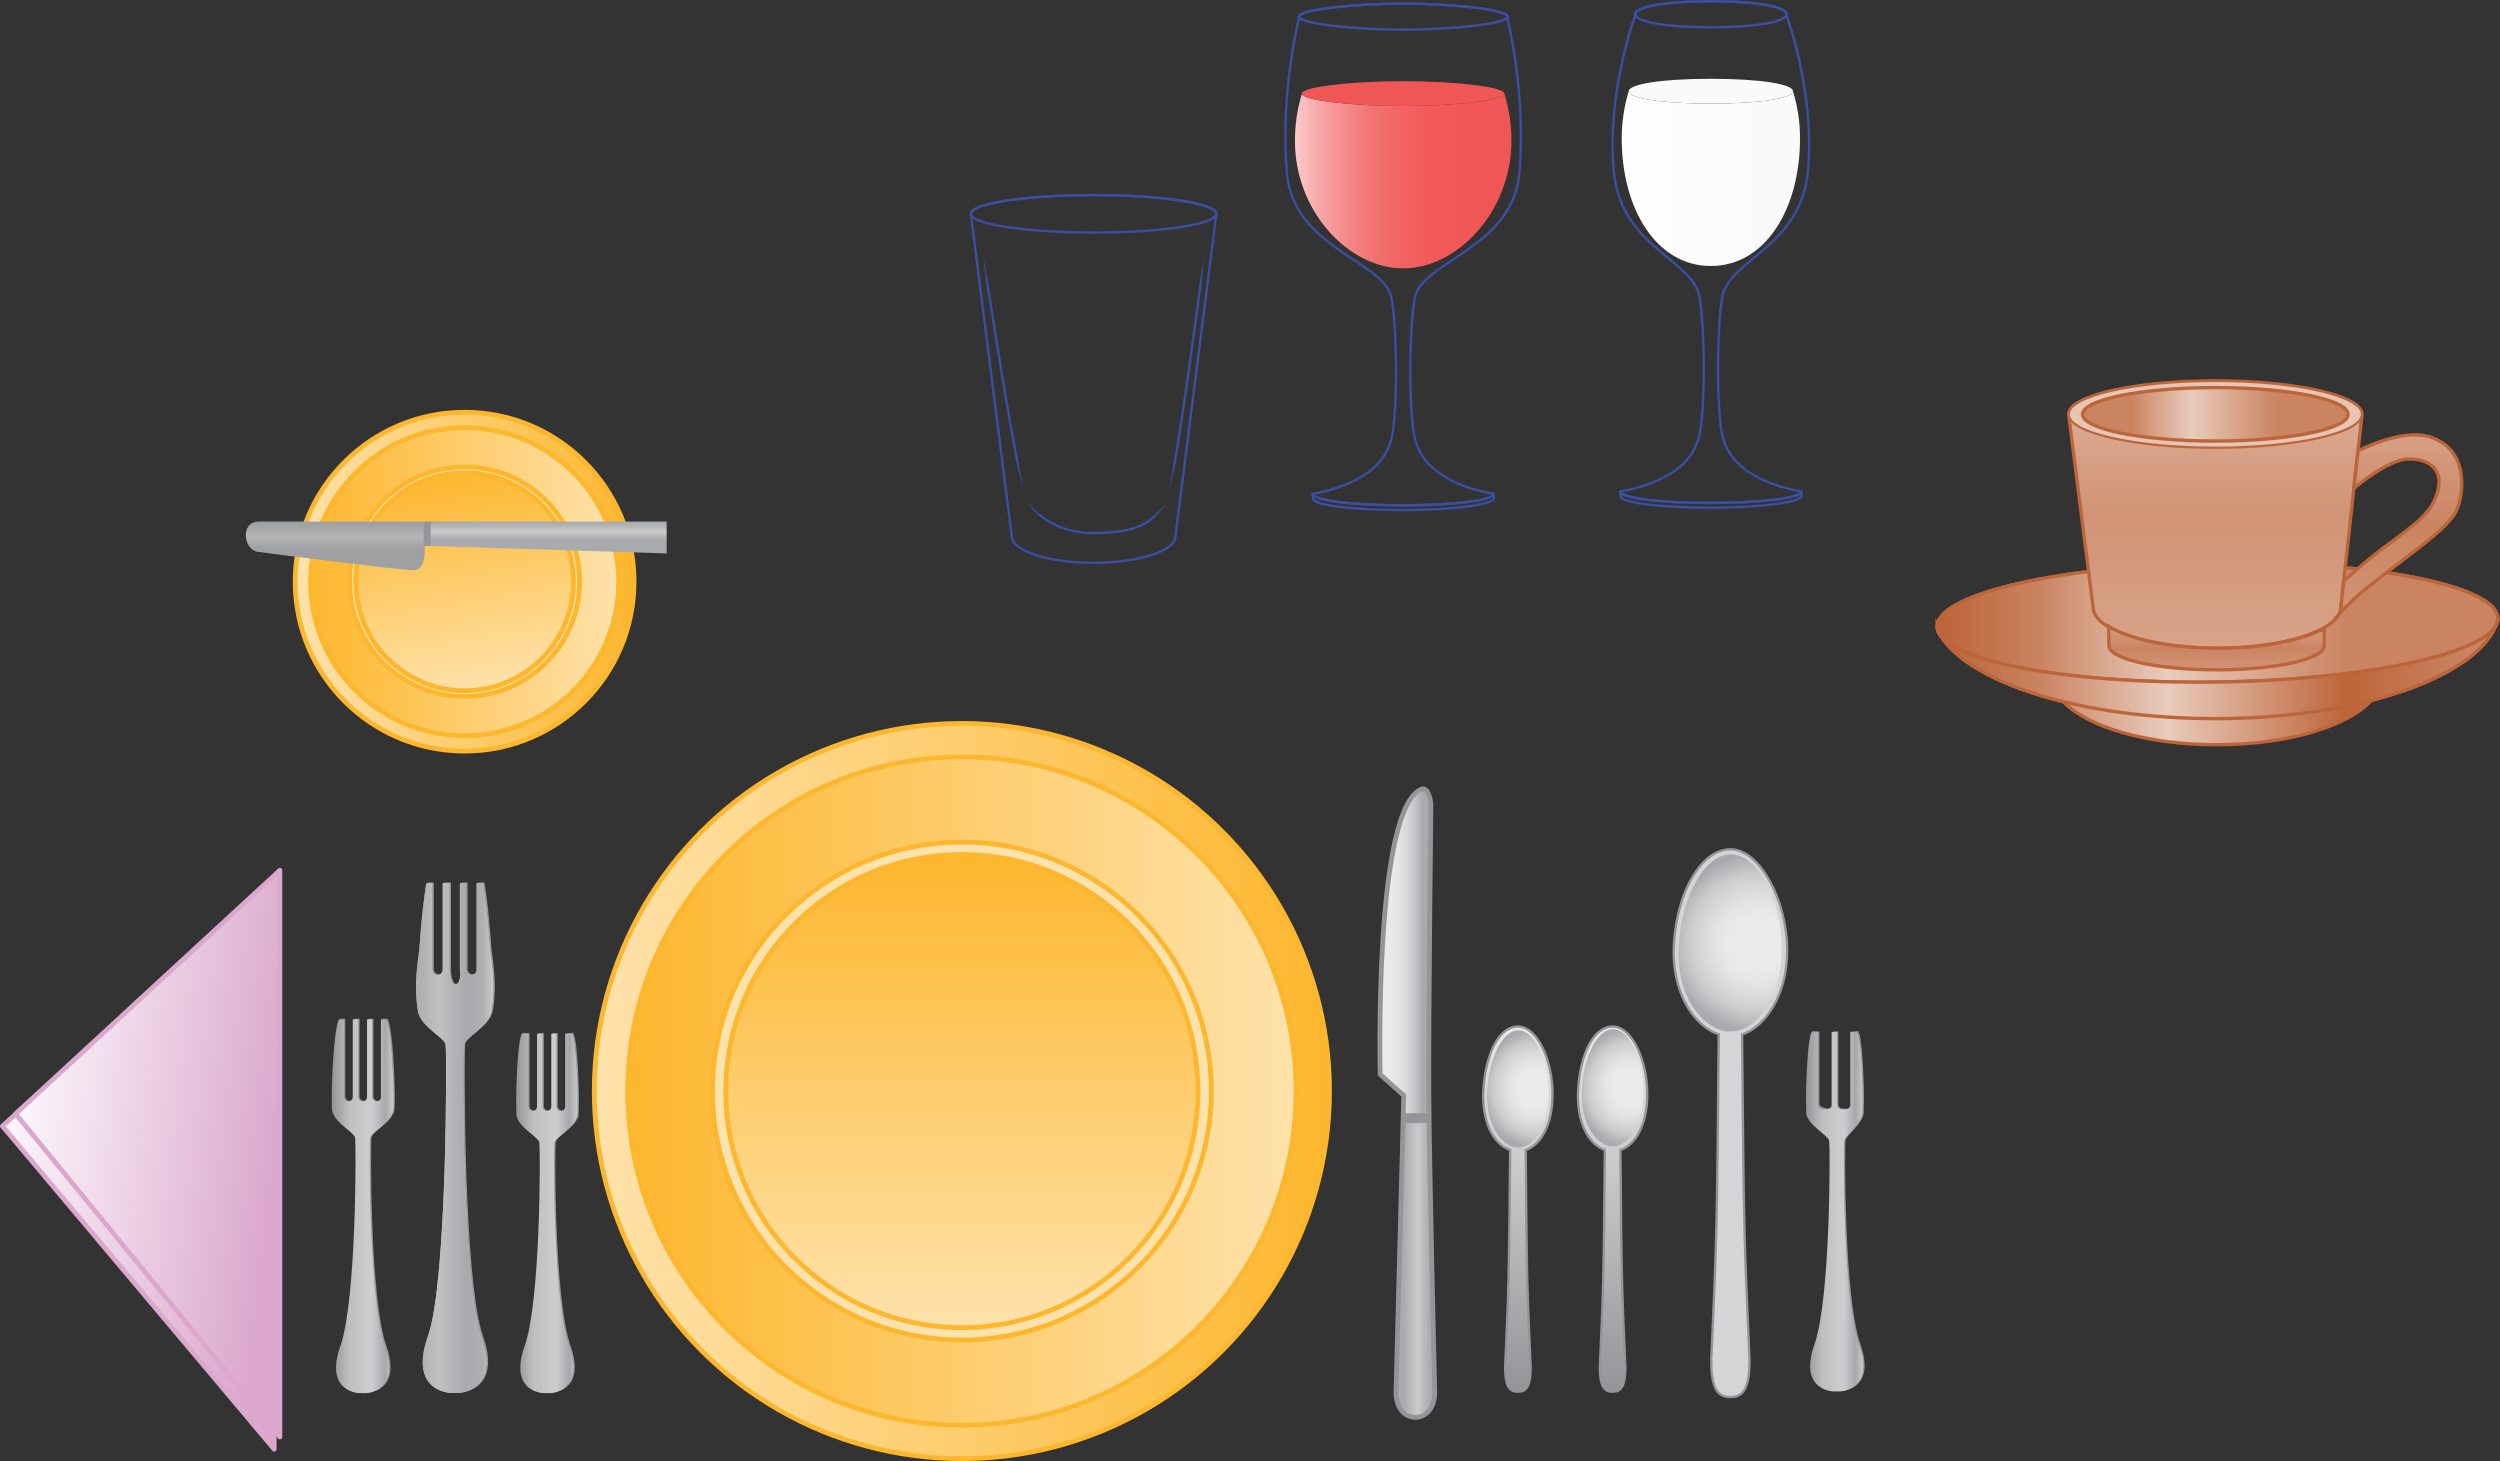
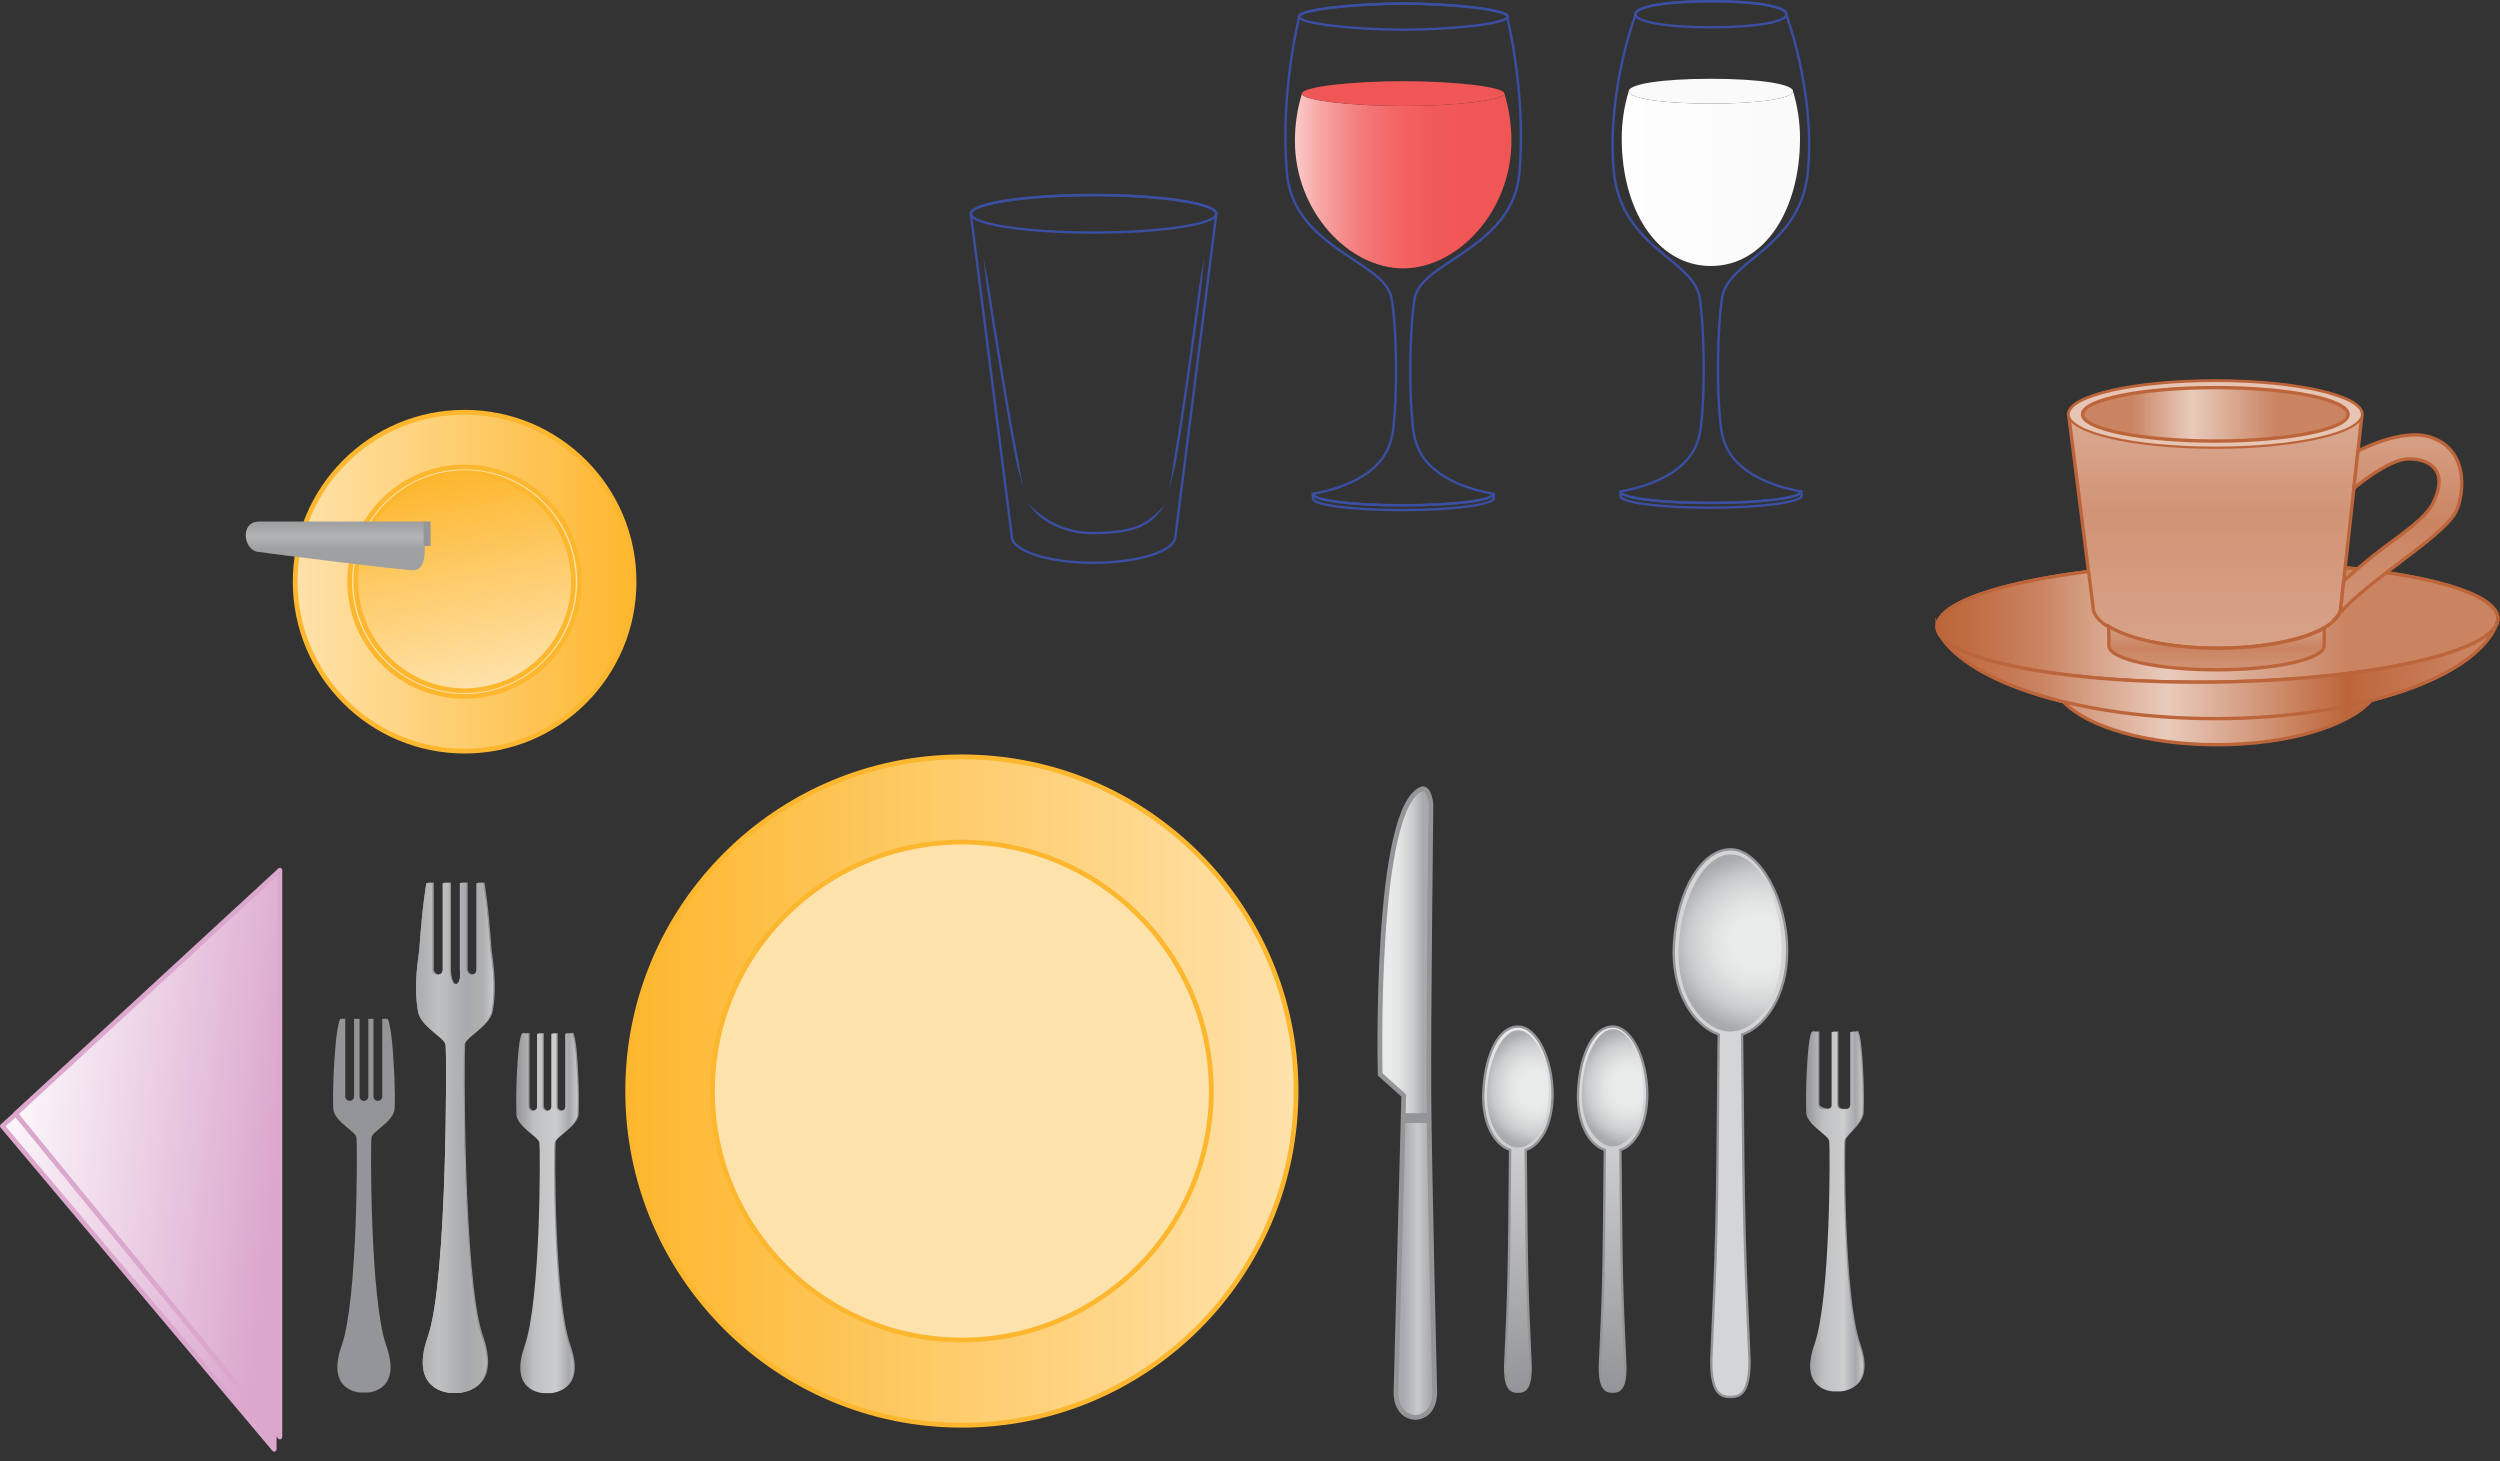
<svg xmlns="http://www.w3.org/2000/svg" version="1.1" id="Art" x="0px" y="0px" width="523.51px" height="305.952px" viewBox="0 0 523.51 305.952" enable-background="new 0 0 523.51 305.952" xml:space="preserve">
  <rect x="0" y="0" width="523.51" height="305.952" fill="#333333" stroke="none" />
  <path fill="none" stroke="#3A4EA2" stroke-width="0.5" stroke-linecap="round" stroke-linejoin="round" stroke-miterlimit="10" d="  M377.209,102.917c0,1.325-8.27,2.4-19.094,2.4s-18.801-1.075-18.801-2.4c6.554-1.156,11.225-3.592,13.867-6.533  c0.773-0.861,2.488-2.998,2.965-6.8c1.273-10.166,0.369-27.539-0.697-28.8c-2.667-6.8-16.215-9.958-17.534-25.067  c-1.468-16.8,4.601-32.732,4.601-32.732h-0.068c0-1.51,5.988-2.734,15.843-2.734s15.844,1.224,15.844,2.734h-0.124  c0,0,6.066,15.933,4.6,32.732c-1.319,15.109-14.866,18.268-17.533,25.067c-1.067,1.261-1.971,18.634-0.697,28.8  c0.477,3.803,2.189,5.939,2.965,6.8C365.986,99.324,370.658,101.76,377.209,102.917z" />
  <g>
    <linearGradient id="SVGID_1_" gradientUnits="userSpaceOnUse" x1="0.898" y1="237.593" x2="56.934" y2="244.085">
      <stop offset="0" style="stop-color:#FBF6FA" />
      <stop offset="1" style="stop-color:#DBA7CD" />
    </linearGradient>
    <polygon fill="url(#SVGID_1_)" stroke="#DBA7CD" stroke-linecap="round" stroke-linejoin="round" stroke-miterlimit="10" points="   57.417,184.807 57.417,303.473 0.5,235.807  " />
    <linearGradient id="SVGID_2_" gradientUnits="userSpaceOnUse" x1="3.635" y1="235.201" x2="58.301" y2="241.534">
      <stop offset="0" style="stop-color:#FBF6FA" />
      <stop offset="1" style="stop-color:#DBA7CD" />
    </linearGradient>
    <polygon fill="url(#SVGID_2_)" stroke="#DBA7CD" stroke-linecap="round" stroke-linejoin="round" stroke-miterlimit="10" points="   58.606,182.235 58.606,300.903 3.273,233.235  " />
  </g>
  <g>
    <path fill="#939598" d="M80.048,213.344v16.264c0,0.51-0.413,0.922-0.922,0.922l0,0c-0.51,0-0.922-0.412-0.922-0.922v-16.264h-1.07   v16.264c0,0.51-0.412,0.922-0.921,0.922l0,0c-0.509,0-0.922-0.412-0.922-0.922v-16.264l-1.148-0.002v16.266   c0,0.51-0.413,0.922-0.922,0.922l0,0c-0.509,0-0.922-0.412-0.922-0.922v-16.266h-1.023c0,0-0.706,0.645-1.195,7.814   c-0.437,6.41-0.372,10.598-0.256,11.264c0.452,2.598,4.617,4.514,4.813,5.734c0.205,1.281,0.32,33.916-3.092,43.611   c-3.414,9.693,3.962,9.838,3.962,9.838h1.409c0,0,7.376-0.145,3.963-9.838c-3.414-9.695-3.297-42.33-3.092-43.611   c0.196-1.221,4.36-3.137,4.813-5.734c0.116-0.666,0.181-4.854-0.256-11.264c-0.489-7.17-1.195-7.814-1.195-7.814L80.048,213.344z" />
    <g>
      <linearGradient id="SVGID_3_" gradientUnits="userSpaceOnUse" x1="69.461" y1="252.593" x2="82.408" y2="252.593">
        <stop offset="0.006" style="stop-color:#939598" />
        <stop offset="0.292" style="stop-color:#BEC0C1" />
        <stop offset="0.652" style="stop-color:#CCCDCF" />
        <stop offset="0.865" style="stop-color:#A7A8AB" />
        <stop offset="1" style="stop-color:#C9CACB" />
      </linearGradient>
-       <path fill="url(#SVGID_3_)" d="M79.77,213.463v16.264c0,0.51-0.413,0.922-0.922,0.922l0,0c-0.51,0-0.922-0.412-0.922-0.922    v-16.264h-1.07v16.264c0,0.51-0.412,0.922-0.921,0.922l0,0c-0.509,0-0.922-0.412-0.922-0.922v-16.264h-1.148v16.264    c0,0.51-0.413,0.922-0.922,0.922l0,0c-0.509,0-0.922-0.412-0.922-0.922v-16.264h-1.023c0,0-0.706,0.643-1.195,7.813    c-0.437,6.412-0.372,10.598-0.256,11.266c0.452,2.596,4.617,4.512,4.813,5.734c0.205,1.279,0.32,33.914-3.092,43.609    c-3.414,9.695,3.962,9.838,3.962,9.838h1.409c0,0,7.376-0.143,3.963-9.838c-3.414-9.695-3.297-42.33-3.092-43.609    c0.196-1.223,4.36-3.139,4.813-5.734c0.116-0.668,0.181-4.854-0.256-11.266c-0.489-7.17-1.195-7.813-1.195-7.813H79.77z" />
    </g>
  </g>
  <g>
    <path fill="#939598" d="M118.634,216.344v15.264c0,0.51-0.413,0.922-0.922,0.922l0,0c-0.51,0-0.922-0.412-0.922-0.922v-15.264   h-1.07v15.264c0,0.51-0.412,0.922-0.921,0.922l0,0c-0.509,0-0.922-0.412-0.922-0.922v-15.264l-1.148-0.002v15.266   c0,0.51-0.413,0.922-0.922,0.922l0,0c-0.509,0-0.922-0.412-0.922-0.922v-15.266h-1.023c0,0-0.706-1.355-1.195,5.814   c-0.505,7.406-0.195,11.611-0.256,11.264c0.452,2.598,4.617,4.514,4.813,5.734c0.205,1.281,0.32,32.916-3.092,42.613   c-3.414,9.693,3.962,9.838,3.962,9.838h1.409c0,0,7.376-0.145,3.963-9.838c-3.414-9.697-3.297-41.332-3.092-42.613   c0.196-1.221,4.36-3.137,4.813-5.734c-0.061,0.35,0.249-3.857-0.256-11.264c-0.489-7.17-1.195-5.814-1.195-5.814L118.634,216.344z" />
    <g>
      <linearGradient id="SVGID_4_" gradientUnits="userSpaceOnUse" x1="108.094" y1="254.043" x2="120.947" y2="254.043">
        <stop offset="0.006" style="stop-color:#939598" />
        <stop offset="0.292" style="stop-color:#BEC0C1" />
        <stop offset="0.652" style="stop-color:#CCCDCF" />
        <stop offset="0.865" style="stop-color:#A7A8AB" />
        <stop offset="1" style="stop-color:#C9CACB" />
      </linearGradient>
      <path fill="url(#SVGID_4_)" d="M118.356,216.463v15.264c0,0.51-0.413,0.922-0.922,0.922l0,0c-0.51,0-0.922-0.412-0.922-0.922    v-15.264h-1.07v15.264c0,0.51-0.412,0.922-0.921,0.922l0,0c-0.509,0-0.922-0.412-0.922-0.922v-15.264h-1.148v15.264    c0,0.51-0.413,0.922-0.922,0.922l0,0c-0.509,0-0.922-0.412-0.922-0.922v-15.264h-1.023c0,0-0.706-1.357-1.195,5.813    c-0.505,7.406-0.195,11.613-0.256,11.266c0.452,2.596,4.617,4.512,4.813,5.734c0.205,1.279,0.32,32.916-3.092,42.611    c-3.414,9.693,3.962,9.838,3.962,9.838h1.409c0,0,7.376-0.145,3.963-9.838c-3.414-9.695-3.297-41.332-3.092-42.611    c0.196-1.223,4.36-3.139,4.813-5.734c-0.061,0.348,0.249-3.859-0.256-11.266c-0.489-7.17-1.195-5.813-1.195-5.813H118.356z" />
    </g>
  </g>
  <g>
    <path fill="#939598" d="M385.892,232.17L385.892,232.17c-0.509,0-0.922-0.412-0.922-0.922v-15.264l-1.147-0.002v15.266   c0,0.51-0.413,0.922-0.922,0.922l0,0c-0.509,0-1.922-0.412-1.922-0.922v-15.266h-1.023c0,0-0.706-1.355-1.194,5.814   c-0.506,7.406-0.195,11.611-0.256,11.264c0.451,2.598,4.617,4.514,4.813,5.734c0.205,1.281,0.32,32.916-3.092,42.613   c-3.414,9.693,3.962,9.838,3.962,9.838h1.409c0,0,7.375-0.145,3.963-9.838c-3.414-9.697-3.297-41.332-3.093-42.613   c0.196-1.221,3.36-3.137,3.813-5.734c-0.061,0.35,0.248-3.857-0.256-11.264c-0.49-7.17-1.195-5.814-1.195-5.814l-1.102,0.002   v15.264c0,0.51-0.413,0.922-0.922,0.922l0,0" />
    <g>
      <linearGradient id="SVGID_5_" gradientUnits="userSpaceOnUse" x1="378.187" y1="253.684" x2="390.183" y2="253.684">
        <stop offset="0.006" style="stop-color:#939598" />
        <stop offset="0.292" style="stop-color:#BEC0C1" />
        <stop offset="0.652" style="stop-color:#CCCDCF" />
        <stop offset="0.865" style="stop-color:#A7A8AB" />
        <stop offset="1" style="stop-color:#C9CACB" />
      </linearGradient>
      <path fill="url(#SVGID_5_)" d="M385.615,232.29L385.615,232.29c-0.51,0-0.922-0.412-0.922-0.922v-15.264h-1.148v15.264    c0.072,1.033-1.412,0.922-1.922,0.922l0,0c-0.51,0-0.922-0.412-0.922-0.922v-15.264h-1.023c0,0-0.706-1.357-1.195,5.813    c-0.504,7.406-0.195,11.613-0.256,11.266c0.453,2.596,4.617,4.512,4.813,5.734c0.204,1.279,0.32,32.916-3.093,42.611    c-3.413,9.693,3.963,9.838,3.963,9.838h1.408c0,0,7.377-0.145,3.963-9.838c-3.413-9.695-3.297-41.332-3.092-42.611    c0.195-1.223,3.36-3.139,3.813-5.734c-0.061,0.348,0.25-3.859-0.256-11.266c-0.488-7.17-1.195-5.813-1.195-5.813h-1.101v15.264    c0,0.51-0.413,0.922-0.922,0.922l0,0C386.018,232.29,386.124,232.29,385.615,232.29z" />
    </g>
  </g>
  <g>
    <path fill="#939598" d="M100.136,184.807v18.117c0,0.611-0.495,1.107-1.105,1.107l0,0c-0.612,0-1.106-0.496-1.106-1.107v-18.117   H96.64v18.117c0,0.611-0.357,3.088-1.106,3.107l0,0c-0.907,0.043-1.105-2.496-1.105-3.107v-18.117H93.05v18.117   c0,0.611-0.495,1.107-1.106,1.107l0,0c-0.611,0-1.106-0.496-1.106-1.107v-18.117H89.61c0,0-0.848,4.771-1.434,13.377   c-0.159,2.32-1.356,7.504-0.308,13.518c0.543,3.115,5.541,5.416,5.775,6.881c0.246,1.535,0.385,49.498-3.71,61.135   c-4.097,11.631,4.755,11.805,4.755,11.805h1.69c0,0,8.851-0.174,4.755-11.805c-4.096-11.637-3.956-59.6-3.711-61.135   c0.235-1.465,5.232-3.766,5.776-6.881c1.046-6.014-0.15-11.199-0.308-13.518c-0.587-8.605-1.435-13.377-1.435-13.377H100.136z" />
    <g>
      <g>
        <linearGradient id="SVGID_6_" gradientUnits="userSpaceOnUse" x1="109.694" y1="58.011" x2="125.875" y2="58.011" gradientTransform="matrix(1 0 0 1 -22.585 180.297)">
          <stop offset="0.006" style="stop-color:#939598" />
          <stop offset="0.292" style="stop-color:#BEC0C1" />
          <stop offset="0.652" style="stop-color:#CCCDCF" />
          <stop offset="0.865" style="stop-color:#A7A8AB" />
          <stop offset="1" style="stop-color:#C9CACB" />
        </linearGradient>
        <path fill="url(#SVGID_6_)" d="M99.802,184.952v18.117c0,0.611-0.495,1.105-1.105,1.105l0,0c-0.612,0-1.106-0.494-1.106-1.105     v-18.117h-1.284v18.117c0,0.611,0.367,3.227-1.106,3.105l0,0c-0.714-0.006-1.105-2.494-1.105-3.105v-18.117h-1.378v18.117     c0,0.611-0.495,1.105-1.106,1.105l0,0c-0.611,0-1.106-0.494-1.106-1.105v-18.117h-1.228c0,0-0.848,4.771-1.434,13.375     c-0.159,2.32-1.356,7.506-0.308,13.518c0.543,3.115,5.541,5.416,5.775,6.881c0.246,1.537,0.385,49.5-3.71,61.135     c-4.097,11.633,4.755,11.805,4.755,11.805h1.69c0,0,8.851-0.172,4.755-11.805c-4.096-11.635-3.956-59.598-3.711-61.135     c0.235-1.465,5.232-3.766,5.776-6.881c1.046-6.014-0.15-11.197-0.308-13.518c-0.587-8.604-1.435-13.375-1.435-13.375H99.802z" />
      </g>
      <g>
        <linearGradient id="SVGID_7_" gradientUnits="userSpaceOnUse" x1="87.109" y1="238.308" x2="103.29" y2="238.308">
          <stop offset="0.006" style="stop-color:#AAACAE" />
          <stop offset="0.292" style="stop-color:#BEC0C1" />
          <stop offset="0.652" style="stop-color:#A9AAAD" />
          <stop offset="0.865" style="stop-color:#ADAFB1" />
          <stop offset="1" style="stop-color:#C9CACB" />
        </linearGradient>
        <path fill="url(#SVGID_7_)" d="M99.802,184.952v18.117c0,0.611-0.495,1.105-1.105,1.105l0,0c-0.612,0-1.106-0.494-1.106-1.105     v-18.117h-1.284v18.117c0,0.611,0.367,3.227-1.106,3.105l0,0c-0.714-0.006-1.105-2.494-1.105-3.105v-18.117h-1.378v18.117     c0,0.611-0.495,1.105-1.106,1.105l0,0c-0.611,0-1.106-0.494-1.106-1.105v-18.117h-1.228c0,0-0.848,4.771-1.434,13.375     c-0.159,2.32-1.356,7.506-0.308,13.518c0.543,3.115,5.541,5.416,5.775,6.881c0.246,1.537,0.385,49.5-3.71,61.135     c-4.097,11.633,4.755,11.805,4.755,11.805h1.69c0,0,8.851-0.172,4.755-11.805c-4.096-11.635-3.956-59.598-3.711-61.135     c0.235-1.465,5.232-3.766,5.776-6.881c1.046-6.014-0.15-11.197-0.308-13.518c-0.587-8.604-1.435-13.375-1.435-13.375H99.802z" />
      </g>
    </g>
  </g>
  <linearGradient id="SVGID_8_" gradientUnits="userSpaceOnUse" x1="124.441" y1="228.472" x2="278.401" y2="228.472">
    <stop offset="0" style="stop-color:#FEE2AB" />
    <stop offset="1" style="stop-color:#FDB72E" />
  </linearGradient>
-   <circle fill="url(#SVGID_8_)" stroke="#FDB72E" stroke-miterlimit="10" cx="201.421" cy="228.471" r="76.98" />
  <linearGradient id="SVGID_9_" gradientUnits="userSpaceOnUse" x1="271.401" y1="228.472" x2="131.442" y2="228.472">
    <stop offset="0" style="stop-color:#FEE2AB" />
    <stop offset="1" style="stop-color:#FDB72E" />
  </linearGradient>
  <circle fill="url(#SVGID_9_)" stroke="#FDB72E" stroke-miterlimit="10" cx="201.421" cy="228.471" r="69.98" />
  <ellipse fill="#FEE2AB" stroke="#FDB72E" stroke-miterlimit="10" cx="201.421" cy="228.473" rx="52.233" ry="52.131" />
  <linearGradient id="SVGID_10_" gradientUnits="userSpaceOnUse" x1="250.962" y1="228.472" x2="151.88" y2="228.472" gradientTransform="matrix(0 1 -1 0 429.894 27.051)">
    <stop offset="0" style="stop-color:#FEE2AB" />
    <stop offset="1" style="stop-color:#FDB72E" />
  </linearGradient>
-   <ellipse fill="url(#SVGID_10_)" stroke="#FDB72E" stroke-miterlimit="10" cx="201.42" cy="228.472" rx="49.445" ry="49.541" />
  <linearGradient id="SVGID_11_" gradientUnits="userSpaceOnUse" x1="61.815" y1="121.807" x2="132.774" y2="121.807">
    <stop offset="0" style="stop-color:#FEE2AB" />
    <stop offset="1" style="stop-color:#FDB72E" />
  </linearGradient>
  <circle fill="url(#SVGID_11_)" stroke="#FDB72E" stroke-miterlimit="10" cx="97.294" cy="121.806" r="35.48" />
  <linearGradient id="SVGID_12_" gradientUnits="userSpaceOnUse" x1="129.548" y1="121.808" x2="65.04" y2="121.808">
    <stop offset="0" style="stop-color:#FEE2AB" />
    <stop offset="1" style="stop-color:#FDB72E" />
  </linearGradient>
-   <path fill="url(#SVGID_12_)" stroke="#FDB72E" stroke-miterlimit="10" d="M129.548,121.806c0,17.813-14.442,32.254-32.254,32.254  c-17.813,0-32.253-14.441-32.253-32.254c0-17.811,14.441-32.252,32.253-32.252C115.106,89.554,129.548,103.996,129.548,121.806z" />
  <ellipse fill="#FEE2AB" stroke="#FDB72E" stroke-miterlimit="10" cx="97.294" cy="121.808" rx="24.073" ry="24.026" />
  <linearGradient id="SVGID_13_" gradientUnits="userSpaceOnUse" x1="120.166" y1="121.241" x2="74.501" y2="121.241" gradientTransform="matrix(0.172 0.985 -0.985 0.172 200.038 5.109)">
    <stop offset="0" style="stop-color:#FEE2AB" />
    <stop offset="1" style="stop-color:#FDB72E" />
  </linearGradient>
  <path fill="url(#SVGID_13_)" stroke="#FDB72E" stroke-miterlimit="10" d="M101.212,144.301c-12.398,2.16-24.203-6.159-26.368-18.583  s6.132-24.246,18.53-26.405c12.4-2.16,24.205,6.159,26.37,18.583S113.612,142.141,101.212,144.301z" />
  <g>
    <linearGradient id="SVGID_14_" gradientUnits="userSpaceOnUse" x1="114.762" y1="109.45" x2="114.762" y2="112.968">
      <stop offset="0.006" style="stop-color:#A9AAAD" />
      <stop offset="0.538" style="stop-color:#C9CACB" />
      <stop offset="1" style="stop-color:#A9AAAD" />
    </linearGradient>
-     <polygon fill="url(#SVGID_14_)" points="89.917,109.218 139.606,109.218 139.606,115.886 90.058,114.343  " />
    <linearGradient id="SVGID_15_" gradientUnits="userSpaceOnUse" x1="70.208" y1="109.572" x2="70.208" y2="114.949">
      <stop offset="0.006" style="stop-color:#9EA0A2" />
      <stop offset="0.538" style="stop-color:#B4B5B7" />
      <stop offset="1" style="stop-color:#9EA0A2" />
    </linearGradient>
    <path fill="url(#SVGID_15_)" d="M88.922,114.343c0,0,0.486,5.064-2.348,5.064s-31.076-3.629-32.652-3.855   c-2.916-0.416-3.749-6.334,0.333-6.334h34.526L88.922,114.343z" />
    <rect x="88.729" y="109.218" fill="#939598" width="1.438" height="5.095" />
  </g>
  <g>
    <linearGradient id="SVGID_16_" gradientUnits="userSpaceOnUse" x1="293.81" y1="230.995" x2="299.565" y2="230.995">
      <stop offset="0.006" style="stop-color:#A9AAAD" />
      <stop offset="0.538" style="stop-color:#C9CACB" />
      <stop offset="1" style="stop-color:#A9AAAD" />
    </linearGradient>
    <path fill="url(#SVGID_16_)" d="M299.639,168.409c0,0-0.527,45.371-0.433,60.496c0.098,15.676,1.235,62.691,1.235,62.691   s0.199,4.924-4.057,5.234c-4.257-0.311-4.059-5.234-4.059-5.234l1.625-62.188l-4.938-4.418c0,0-1.375-56.457,8.875-59.832   C299.389,165.159,299.639,168.409,299.639,168.409z" />
    <linearGradient id="SVGID_17_" gradientUnits="userSpaceOnUse" x1="288.595" y1="199.653" x2="300.122" y2="199.653">
      <stop offset="0.241" style="stop-color:#E9EAEA" />
      <stop offset="0.381" style="stop-color:#E3E4E4" />
      <stop offset="0.574" style="stop-color:#D1D2D3" />
      <stop offset="0.642" style="stop-color:#C9CACB" />
      <stop offset="0.816" style="stop-color:#A9AAAD" />
    </linearGradient>
    <path fill="url(#SVGID_17_)" d="M299.639,168.409c0,0-0.433,45.371-0.433,60.496c0,4.003-0.01,5.242-0.01,5.242h-5.272l0.027-4.738   l-4.938-4.418c0,0-1.375-56.457,8.875-59.832C299.389,165.159,299.639,168.409,299.639,168.409z" />
    <path fill="none" stroke="#939598" stroke-miterlimit="10" d="M299.639,168.409c0,0-0.527,45.371-0.433,60.496   c0.098,15.676,1.235,62.691,1.235,62.691s0.199,4.924-4.057,5.234c-4.257-0.311-4.059-5.234-4.059-5.234l1.625-62.188l-4.938-4.418   c0,0-1.375-56.457,8.875-59.832C299.389,165.159,299.639,168.409,299.639,168.409z" />
    <rect x="293.828" y="233.112" fill="#939598" width="5.433" height="2.07" />
  </g>
  <path fill="#D4D5D6" stroke="#939598" stroke-width="0.5" stroke-miterlimit="10" d="M374.24,199.125  c0-10.824-5.857-21.279-11.85-21.279c-5.99,0-11.131,8.502-11.848,19.6c-0.686,10.66,4.4,17.463,9.366,19.166  c-0.364,43.449-0.48,43.518-1.558,68.061c-0.063,5.82,1.26,7.846,3.721,7.846h0.564c2.459,0,3.781-2.025,3.719-7.846  c-1.076-24.539-1.192-24.611-1.557-68.037C369.63,214.999,374.24,208.454,374.24,199.125z" />
  <radialGradient id="SVGID_18_" cx="317.614" cy="215.291" r="76.054" gradientUnits="userSpaceOnUse">
    <stop offset="0" style="stop-color:#E9EAEA" />
    <stop offset="1" style="stop-color:#939598" />
  </radialGradient>
  <path fill="url(#SVGID_18_)" stroke="#939598" stroke-width="0.5" stroke-miterlimit="10" d="M325.111,229.153  c0-7.217-3.238-14.188-7.232-14.188s-6.755,5.668-7.231,13.066c-0.458,7.107,2.266,11.643,5.577,12.777  c-0.242,28.967-0.32,29.012-1.039,45.373c-0.041,3.881,0.84,5.23,2.48,5.23h0.376c1.64,0,2.521-1.35,2.48-5.23  c-0.719-16.357-0.796-16.406-1.039-45.357C322.705,239.735,325.111,235.372,325.111,229.153z" />
  <radialGradient id="SVGID_19_" cx="337.446" cy="215.291" r="76.054" gradientUnits="userSpaceOnUse">
    <stop offset="0" style="stop-color:#E9EAEA" />
    <stop offset="1" style="stop-color:#939598" />
  </radialGradient>
  <path fill="url(#SVGID_19_)" stroke="#939598" stroke-width="0.5" stroke-miterlimit="10" d="M344.944,229.153  c0-7.217-3.238-14.188-7.232-14.188s-6.755,5.668-7.231,13.066c-0.458,7.107,2.266,11.643,5.577,12.777  c-0.242,28.967-0.32,29.012-1.039,45.373c-0.041,3.881,0.84,5.23,2.48,5.23h0.376c1.64,0,2.521-1.35,2.48-5.23  c-0.719-16.357-0.796-16.406-1.039-45.357C342.538,239.735,344.944,235.372,344.944,229.153z" />
  <path fill="none" stroke="#3A4EA2" stroke-width="0.5" stroke-linecap="round" stroke-linejoin="round" stroke-miterlimit="10" d="  M246.142,112.308c0,3.063-7.671,5.547-17.135,5.547s-17.135-2.483-17.135-5.547l-8.567-67.534c0-2.168,11.507-3.927,25.702-3.927  s25.702,1.758,25.702,3.927L246.142,112.308z" />
  <ellipse fill="none" stroke="#3A4EA2" stroke-width="0.5" stroke-linecap="round" stroke-linejoin="round" stroke-miterlimit="10" cx="229.007" cy="44.773" rx="25.702" ry="3.926" />
  <g>
    <path fill="#3A4EA2" d="M205.918,53.845c0,0,0.147,0.756,0.405,2.079c0.13,0.661,0.288,1.464,0.469,2.385   c0.189,0.919,0.387,1.959,0.544,3.103c0.713,4.56,1.67,10.64,2.679,16.71c0.505,3.035,1.002,6.072,1.513,8.91   c0.493,2.842,0.962,5.493,1.417,7.753c0.241,1.127,0.398,2.174,0.533,3.103c0.154,0.923,0.33,1.719,0.454,2.381   c0.26,1.323,0.409,2.079,0.409,2.079s-0.209-0.74-0.575-2.036c-0.178-0.65-0.42-1.437-0.65-2.349   c-0.221-0.912-0.465-1.943-0.662-3.082c-0.456-2.266-0.925-4.918-1.418-7.762c-0.511-2.841-1.008-5.878-1.514-8.915   c-1.008-6.073-1.966-12.154-2.679-16.715c-0.204-1.136-0.324-2.188-0.42-3.123c-0.104-0.933-0.196-1.746-0.271-2.415   C206.003,54.61,205.918,53.845,205.918,53.845z" />
  </g>
  <g>
    <path fill="#3A4EA2" d="M252.143,53.783c0,0-0.067,0.767-0.184,2.109c-0.06,0.671-0.132,1.486-0.215,2.421   c-0.076,0.936-0.172,1.991-0.349,3.131c-0.608,4.577-1.426,10.678-2.295,16.772c-0.436,3.047-0.863,6.096-1.309,8.947   c-0.428,2.854-0.836,5.517-1.239,7.792c-0.171,1.143-0.392,2.18-0.592,3.097c-0.209,0.917-0.433,1.709-0.595,2.363   c-0.336,1.304-0.528,2.049-0.528,2.049s0.131-0.759,0.361-2.088c0.109-0.665,0.266-1.464,0.4-2.391   c0.113-0.932,0.247-1.981,0.461-3.114c0.402-2.27,0.811-4.931,1.238-7.783c0.445-2.85,0.872-5.897,1.308-8.943   c0.869-6.092,1.687-12.192,2.295-16.767c0.13-1.146,0.304-2.19,0.473-3.114c0.16-0.925,0.299-1.731,0.414-2.395   C252.013,54.542,252.143,53.783,252.143,53.783z" />
  </g>
  <g>
    <path fill="#3A4EA2" d="M215.212,105.25c0,0,0.315,0.41,0.959,1.03c0.323,0.309,0.725,0.672,1.215,1.049   c0.247,0.187,0.504,0.391,0.796,0.577c0.281,0.202,0.562,0.432,0.884,0.632c0.311,0.217,0.646,0.424,1.006,0.619   c0.35,0.213,0.729,0.398,1.123,0.581c0.783,0.375,1.644,0.699,2.557,0.953c0.91,0.26,1.875,0.459,2.866,0.558   c0.494,0.076,0.995,0.101,1.5,0.109c0.51,0.021,1.001,0.041,1.518,0.009c1.021-0.053,2.06-0.032,3.051-0.146   c0.99-0.125,1.98-0.158,2.9-0.401c0.462-0.103,0.924-0.185,1.364-0.3c0.427-0.153,0.846-0.303,1.252-0.448   c0.42-0.119,0.776-0.343,1.132-0.536c0.346-0.21,0.721-0.349,1.008-0.596c0.576-0.485,1.176-0.838,1.617-1.277   c0.459-0.414,0.877-0.764,1.17-1.104c0.622-0.649,0.977-1.02,0.977-1.02s-0.304,0.416-0.836,1.143   c-0.255,0.375-0.631,0.774-1.05,1.25c-0.389,0.506-0.963,0.95-1.593,1.419c-0.3,0.257-0.692,0.406-1.054,0.625   c-0.373,0.202-0.749,0.435-1.183,0.56c-0.423,0.151-0.858,0.307-1.302,0.465c-0.454,0.12-0.926,0.204-1.402,0.309   c-0.947,0.249-1.957,0.283-2.969,0.41c-1.016,0.115-2.037,0.093-3.063,0.146c-0.509,0.032-1.044,0.013-1.555-0.008   c-0.518-0.009-1.032-0.036-1.539-0.113c-1.018-0.102-2.01-0.306-2.946-0.574c-0.939-0.261-1.827-0.595-2.633-0.981   c-0.406-0.188-0.797-0.379-1.158-0.598c-0.371-0.201-0.716-0.415-1.037-0.639c-0.668-0.408-1.206-0.891-1.653-1.339   c-0.454-0.442-0.817-0.857-1.105-1.207C215.458,105.706,215.212,105.25,215.212,105.25z" />
  </g>
  <linearGradient id="SVGID_20_" gradientUnits="userSpaceOnUse" x1="339.596" y1="37.406" x2="376.93" y2="37.406">
    <stop offset="0" style="stop-color:#FFFFFF" />
    <stop offset="0.17" style="stop-color:#FDFDFD" />
    <stop offset="0.843" style="stop-color:#FAFAFA" />
  </linearGradient>
  <path fill="url(#SVGID_20_)" d="M375.459,19.112c-0.047,1.431-6.623,2.588-17.196,2.588c-10.569,0-17.144-1.157-17.198-2.587  c-0.943,3.059-1.469,6.392-1.469,9.887c0,14.746,7.253,26.7,18.667,26.7S376.93,43.746,376.93,29  C376.93,25.505,376.405,22.171,375.459,19.112z" />
  <path fill="#FAFAFA" d="M375.462,19.099c0,1.437-6.597,2.601-17.199,2.601s-17.2-1.164-17.2-2.601c0-1.436,6.598-2.6,17.2-2.6  S375.462,17.664,375.462,19.099z" />
  <path fill="none" stroke="#3A4EA2" stroke-width="0.5" stroke-linecap="round" stroke-linejoin="round" stroke-miterlimit="10" d="  M374.134,2.984c0,1.509-5.989,2.732-15.844,2.732s-15.843-1.223-15.843-2.732c0-1.51,5.988-2.734,15.843-2.734  S374.134,1.474,374.134,2.984z" />
  <path fill="none" stroke="#3A4EA2" stroke-width="0.5" stroke-linecap="round" stroke-linejoin="round" stroke-miterlimit="10" d="  M377.288,103.795c0,1.325-8.271,2.521-19.096,2.521c-10.824,0-18.8-1.075-18.8-2.4l-0.077-1c0,1.325,7.977,2.4,18.801,2.4  s19.094-1.075,19.094-2.4L377.288,103.795z" />
  <path fill="none" stroke="#3A4EA2" stroke-width="0.5" stroke-linecap="round" stroke-linejoin="round" stroke-miterlimit="10" d="  M312.775,103.417c0,1.325-8.27,2.4-19.094,2.4s-18.801-1.075-18.801-2.4c6.554-1.156,11.225-3.592,13.867-6.533  c0.773-0.861,2.488-2.998,2.965-6.8c1.273-10.166,0.369-27.539-0.697-28.8c-2.667-6.8-20.215-9.958-21.534-25.067  c-1.468-16.8,2.601-32.732,2.601-32.732h-0.068c0-1.51,11.988-2.734,21.843-2.734S315.7,1.974,315.7,3.484h-0.124  c0,0,4.066,15.933,2.6,32.732c-1.319,15.109-18.866,18.268-21.533,25.067c-1.067,1.261-1.971,18.634-0.697,28.8  c0.477,3.803,2.189,5.939,2.965,6.8C301.551,99.824,306.223,102.26,312.775,103.417z" />
  <linearGradient id="SVGID_21_" gradientUnits="userSpaceOnUse" x1="271.162" y1="37.906" x2="316.496" y2="37.906">
    <stop offset="0" style="stop-color:#FACBCA" />
    <stop offset="0.112" style="stop-color:#F7A8A7" />
    <stop offset="0.232" style="stop-color:#F58A8A" />
    <stop offset="0.359" style="stop-color:#F37372" />
    <stop offset="0.496" style="stop-color:#F26362" />
    <stop offset="0.647" style="stop-color:#F15958" />
    <stop offset="0.843" style="stop-color:#F05655" />
  </linearGradient>
  <path fill="url(#SVGID_21_)" d="M315.025,19.612c-0.047,1.431-10.623,2.588-21.196,2.588c-10.569,0-21.144-1.157-21.198-2.587  c-0.943,3.059-1.469,6.392-1.469,9.887c0,14.746,11.253,26.7,22.667,26.7s22.667-11.954,22.667-26.7  C316.496,26.005,315.97,22.671,315.025,19.612z" />
  <path fill="#F05655" d="M315.028,19.599c0,1.437-10.597,2.601-21.199,2.601s-21.2-1.164-21.2-2.601c0-1.436,10.598-2.6,21.2-2.6  S315.028,18.164,315.028,19.599z" />
  <path fill="none" stroke="#3A4EA2" stroke-width="0.5" stroke-linecap="round" stroke-linejoin="round" stroke-miterlimit="10" d="  M315.7,3.484c0,1.509-11.989,2.732-21.844,2.732s-21.843-1.223-21.843-2.732c0-1.51,11.988-2.734,21.843-2.734  S315.7,1.974,315.7,3.484z" />
  <path fill="none" stroke="#3A4EA2" stroke-width="0.5" stroke-linecap="round" stroke-linejoin="round" stroke-miterlimit="10" d="  M312.853,104.295c0,1.325-8.271,2.521-19.096,2.521c-10.824,0-18.8-1.075-18.8-2.4l-0.077-1c0,1.325,7.977,2.4,18.801,2.4  s19.094-1.075,19.094-2.4L312.853,104.295z" />
  <linearGradient id="SVGID_22_" gradientUnits="userSpaceOnUse" x1="405.658" y1="136.911" x2="523.057" y2="136.911">
    <stop offset="0.006" style="stop-color:#BD653A" />
    <stop offset="0.094" style="stop-color:#C3734B" />
    <stop offset="0.185" style="stop-color:#CA8462" />
    <stop offset="0.41" style="stop-color:#E9CBBC" />
    <stop offset="0.73" style="stop-color:#BD653A" />
    <stop offset="0.949" style="stop-color:#CA8462" />
  </linearGradient>
  <path fill="url(#SVGID_22_)" stroke="#BD653A" stroke-width="0.707" stroke-miterlimit="10" d="M522.623,131.059  c0.211-0.371,0.344-0.746,0.4-1.123c0.011-0.037,0.024-0.074,0.034-0.113h-0.017c0.013-0.109,0.018-0.221,0.017-0.33  c-0.103-6.879-26.466-12.066-58.885-11.584s-58.617,6.449-58.515,13.329c0.01,0.633,0.243,1.25,0.681,1.852l0,0  c3.687,5.854,13.101,10.752,25.749,13.844l-0.027,0.002c5.017,5.273,17.506,9.01,32.12,9.01c14.858,0,27.521-3.861,32.365-9.277  h-0.005C510.132,143.176,519.886,137.575,522.623,131.059z" />
  <linearGradient id="SVGID_23_" gradientUnits="userSpaceOnUse" x1="405.658" y1="130.365" x2="523.057" y2="130.365">
    <stop offset="0.006" style="stop-color:#BD653A" />
    <stop offset="0.094" style="stop-color:#C3734B" />
    <stop offset="0.185" style="stop-color:#CA8462" />
    <stop offset="0.41" style="stop-color:#E9CBBC" />
    <stop offset="0.73" style="stop-color:#CA8462" />
    <stop offset="0.949" style="stop-color:#CA8462" />
  </linearGradient>
  <path fill="url(#SVGID_23_)" stroke="#BD653A" stroke-width="0.707" stroke-miterlimit="10" d="M523.057,129.493  c0.102,6.879-26.096,12.848-58.515,13.328c-32.419,0.482-58.782-4.705-58.885-11.584c-0.103-6.879,26.096-12.847,58.515-13.329  S522.955,122.613,523.057,129.493z" />
  <linearGradient id="SVGID_24_" gradientUnits="userSpaceOnUse" x1="405.658" y1="139.988" x2="523.057" y2="139.988">
    <stop offset="0.006" style="stop-color:#BD653A" />
    <stop offset="0.094" style="stop-color:#C3734B" />
    <stop offset="0.185" style="stop-color:#CA8462" />
    <stop offset="0.41" style="stop-color:#E9CBBC" />
    <stop offset="0.73" style="stop-color:#BD653A" />
    <stop offset="0.949" style="stop-color:#CA8462" />
  </linearGradient>
  <path fill="url(#SVGID_24_)" stroke="#BD653A" stroke-width="0.707" stroke-miterlimit="10" d="M523.057,129.823  c-3.234,11.619-28.665,20.66-59.129,20.66c-27.75,0-51.217-7.277-57.59-17.395l-0.681-1.852  c0.103,6.879,26.465,12.066,58.885,11.584c32.419-0.48,58.616-6.449,58.515-13.328V129.823z" />
  <linearGradient id="SVGID_25_" gradientUnits="userSpaceOnUse" x1="463.897" y1="135.739" x2="463.897" y2="79.764">
    <stop offset="0.006" style="stop-color:#D8A389" />
    <stop offset="0.449" style="stop-color:#D29578" />
    <stop offset="0.504" style="stop-color:#D19375" />
    <stop offset="1" style="stop-color:#DEB29D" />
  </linearGradient>
  <path fill="url(#SVGID_25_)" stroke="#BD653A" stroke-width="0.707" stroke-miterlimit="10" d="M490.178,127.122  c0,4.76-11.614,8.617-25.94,8.617s-25.939-3.857-25.939-8.617l-5.12-40.361c0-3.864,13.753-6.997,30.718-6.997  s30.719,3.133,30.719,6.997L490.178,127.122z" />
  <ellipse fill="#E6C5B4" stroke="#BD653A" stroke-width="0.472" stroke-miterlimit="10" cx="463.896" cy="86.761" rx="30.718" ry="6.997" />
  <linearGradient id="SVGID_26_" gradientUnits="userSpaceOnUse" x1="436.092" y1="86.76" x2="491.701" y2="86.76">
    <stop offset="0.006" style="stop-color:#CA8462" />
    <stop offset="0.185" style="stop-color:#CA8462" />
    <stop offset="0.41" style="stop-color:#E9CBBC" />
    <stop offset="0.73" style="stop-color:#CA8462" />
    <stop offset="0.949" style="stop-color:#CA8462" />
  </linearGradient>
  <ellipse fill="url(#SVGID_26_)" stroke="#BD653A" stroke-width="0.707" stroke-miterlimit="10" cx="463.896" cy="86.761" rx="27.804" ry="5.597" />
  <linearGradient id="SVGID_27_" gradientUnits="userSpaceOnUse" x1="464.138" y1="140.262" x2="464.138" y2="131.161">
    <stop offset="0.006" style="stop-color:#D19375" />
    <stop offset="0.449" style="stop-color:#CB8664" />
    <stop offset="0.504" style="stop-color:#CA8462" />
    <stop offset="1" style="stop-color:#D6A085" />
  </linearGradient>
  <path fill="url(#SVGID_27_)" stroke="#BD653A" stroke-width="0.707" stroke-miterlimit="10" d="M441.616,135.206  c0,2.793,10.091,5.057,22.54,5.057s22.541-2.264,22.541-5.057v-3.623c-4.547,2.49-12.787,4.156-22.199,4.156  c-9.932,0-18.56-1.854-22.918-4.578L441.616,135.206z" />
  <linearGradient id="SVGID_28_" gradientUnits="userSpaceOnUse" x1="502.657" y1="128.579" x2="502.657" y2="91.062">
    <stop offset="0.006" style="stop-color:#D19375" />
    <stop offset="0.449" style="stop-color:#CB8664" />
    <stop offset="0.504" style="stop-color:#CA8462" />
    <stop offset="1" style="stop-color:#D6A085" />
  </linearGradient>
  <path fill="url(#SVGID_28_)" stroke="#BD653A" stroke-width="0.707" stroke-miterlimit="10" d="M490.775,121.688  c0,0,3.634-3.397,8.063-6.77c4.181-3.183,9.136-6.371,10.751-9.728c3.328-6.912-1.151-9.215-5.375-9.087  c-4.225,0.128-11.302,6.139-11.302,6.139l0.857-7.798c0,0,9.074-4.828,15.052-2.949c8.959,2.816,6.924,13.581,5.12,16.255  c-3.712,5.504-17.68,13.496-24.135,20.828c0,0,0.243-0.133,0.349-1.113C490.26,126.485,490.775,121.688,490.775,121.688z" />
  <radialGradient id="SVGID_29_" cx="368.021" cy="197.46" r="22.717" gradientUnits="userSpaceOnUse">
    <stop offset="0.241" style="stop-color:#E9EAEA" />
    <stop offset="0.381" style="stop-color:#E3E4E4" />
    <stop offset="0.574" style="stop-color:#D1D2D3" />
    <stop offset="0.642" style="stop-color:#C9CACB" />
    <stop offset="0.816" style="stop-color:#A9AAAD" />
  </radialGradient>
  <path fill="url(#SVGID_29_)" d="M373.078,198.663c0,10.378-5.206,17.493-11.049,17.339c-4.541-0.12-10.536-5.971-10.536-16.349  s5.021-20.736,10.867-20.736C368.205,178.917,373.078,188.285,373.078,198.663z" />
  <radialGradient id="SVGID_30_" cx="340.332" cy="227.8" r="10.791" gradientTransform="matrix(1.262 0 0 1.394 -88.342 -89.809)" gradientUnits="userSpaceOnUse">
    <stop offset="0.241" style="stop-color:#E9EAEA" />
    <stop offset="0.381" style="stop-color:#E3E4E4" />
    <stop offset="0.574" style="stop-color:#D1D2D3" />
    <stop offset="0.642" style="stop-color:#C9CACB" />
    <stop offset="0.816" style="stop-color:#A9AAAD" />
  </radialGradient>
  <path fill="url(#SVGID_30_)" d="M344.156,228.587c0,6.873-3.12,11.585-6.623,11.483c-2.722-0.079-6.315-3.954-6.315-10.828  c0-6.872,3.01-13.732,6.515-13.732C341.236,215.51,344.156,221.715,344.156,228.587z" />
  <radialGradient id="SVGID_31_" cx="324.616" cy="227.975" r="10.791" gradientTransform="matrix(1.262 0 0 1.394 -88.342 -89.809)" gradientUnits="userSpaceOnUse">
    <stop offset="0.241" style="stop-color:#E9EAEA" />
    <stop offset="0.381" style="stop-color:#E3E4E4" />
    <stop offset="0.574" style="stop-color:#D1D2D3" />
    <stop offset="0.642" style="stop-color:#C9CACB" />
    <stop offset="0.816" style="stop-color:#A9AAAD" />
  </radialGradient>
  <path fill="url(#SVGID_31_)" d="M324.323,228.831c0,6.873-3.12,11.585-6.623,11.483c-2.722-0.079-6.315-3.954-6.315-10.828  c0-6.872,3.01-13.732,6.515-13.732C321.403,215.753,324.323,221.958,324.323,228.831z" />
</svg>